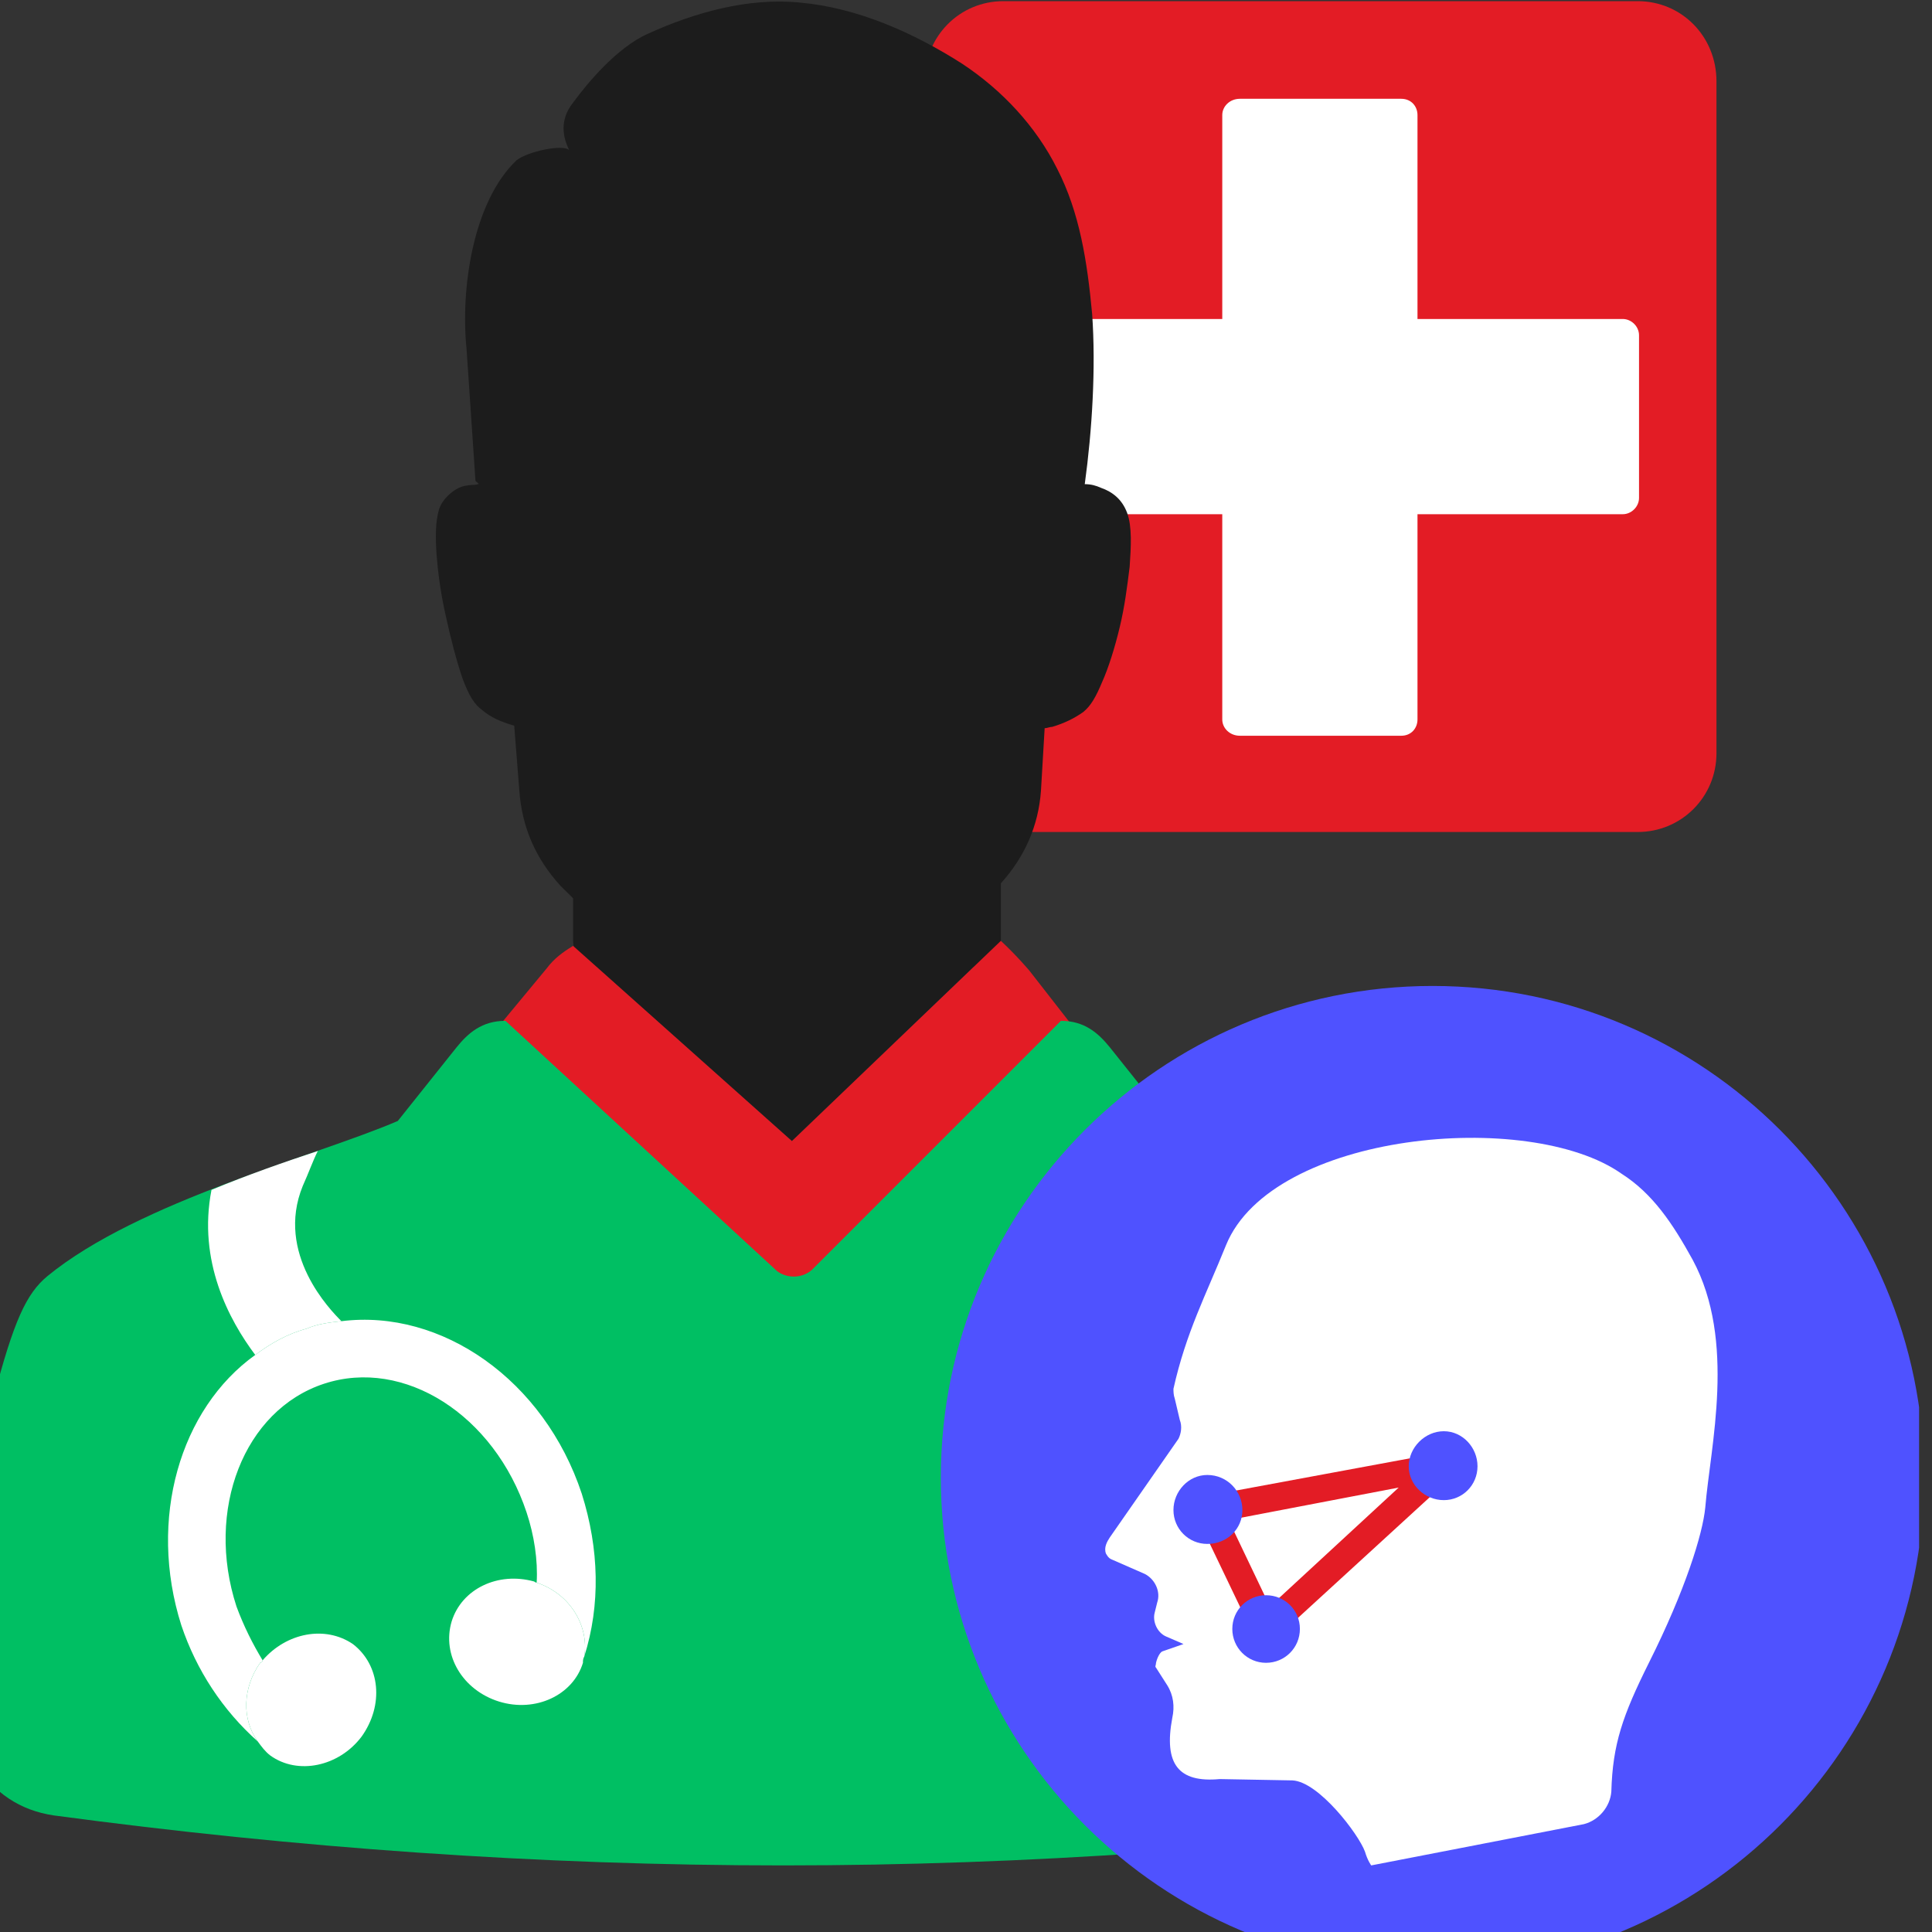
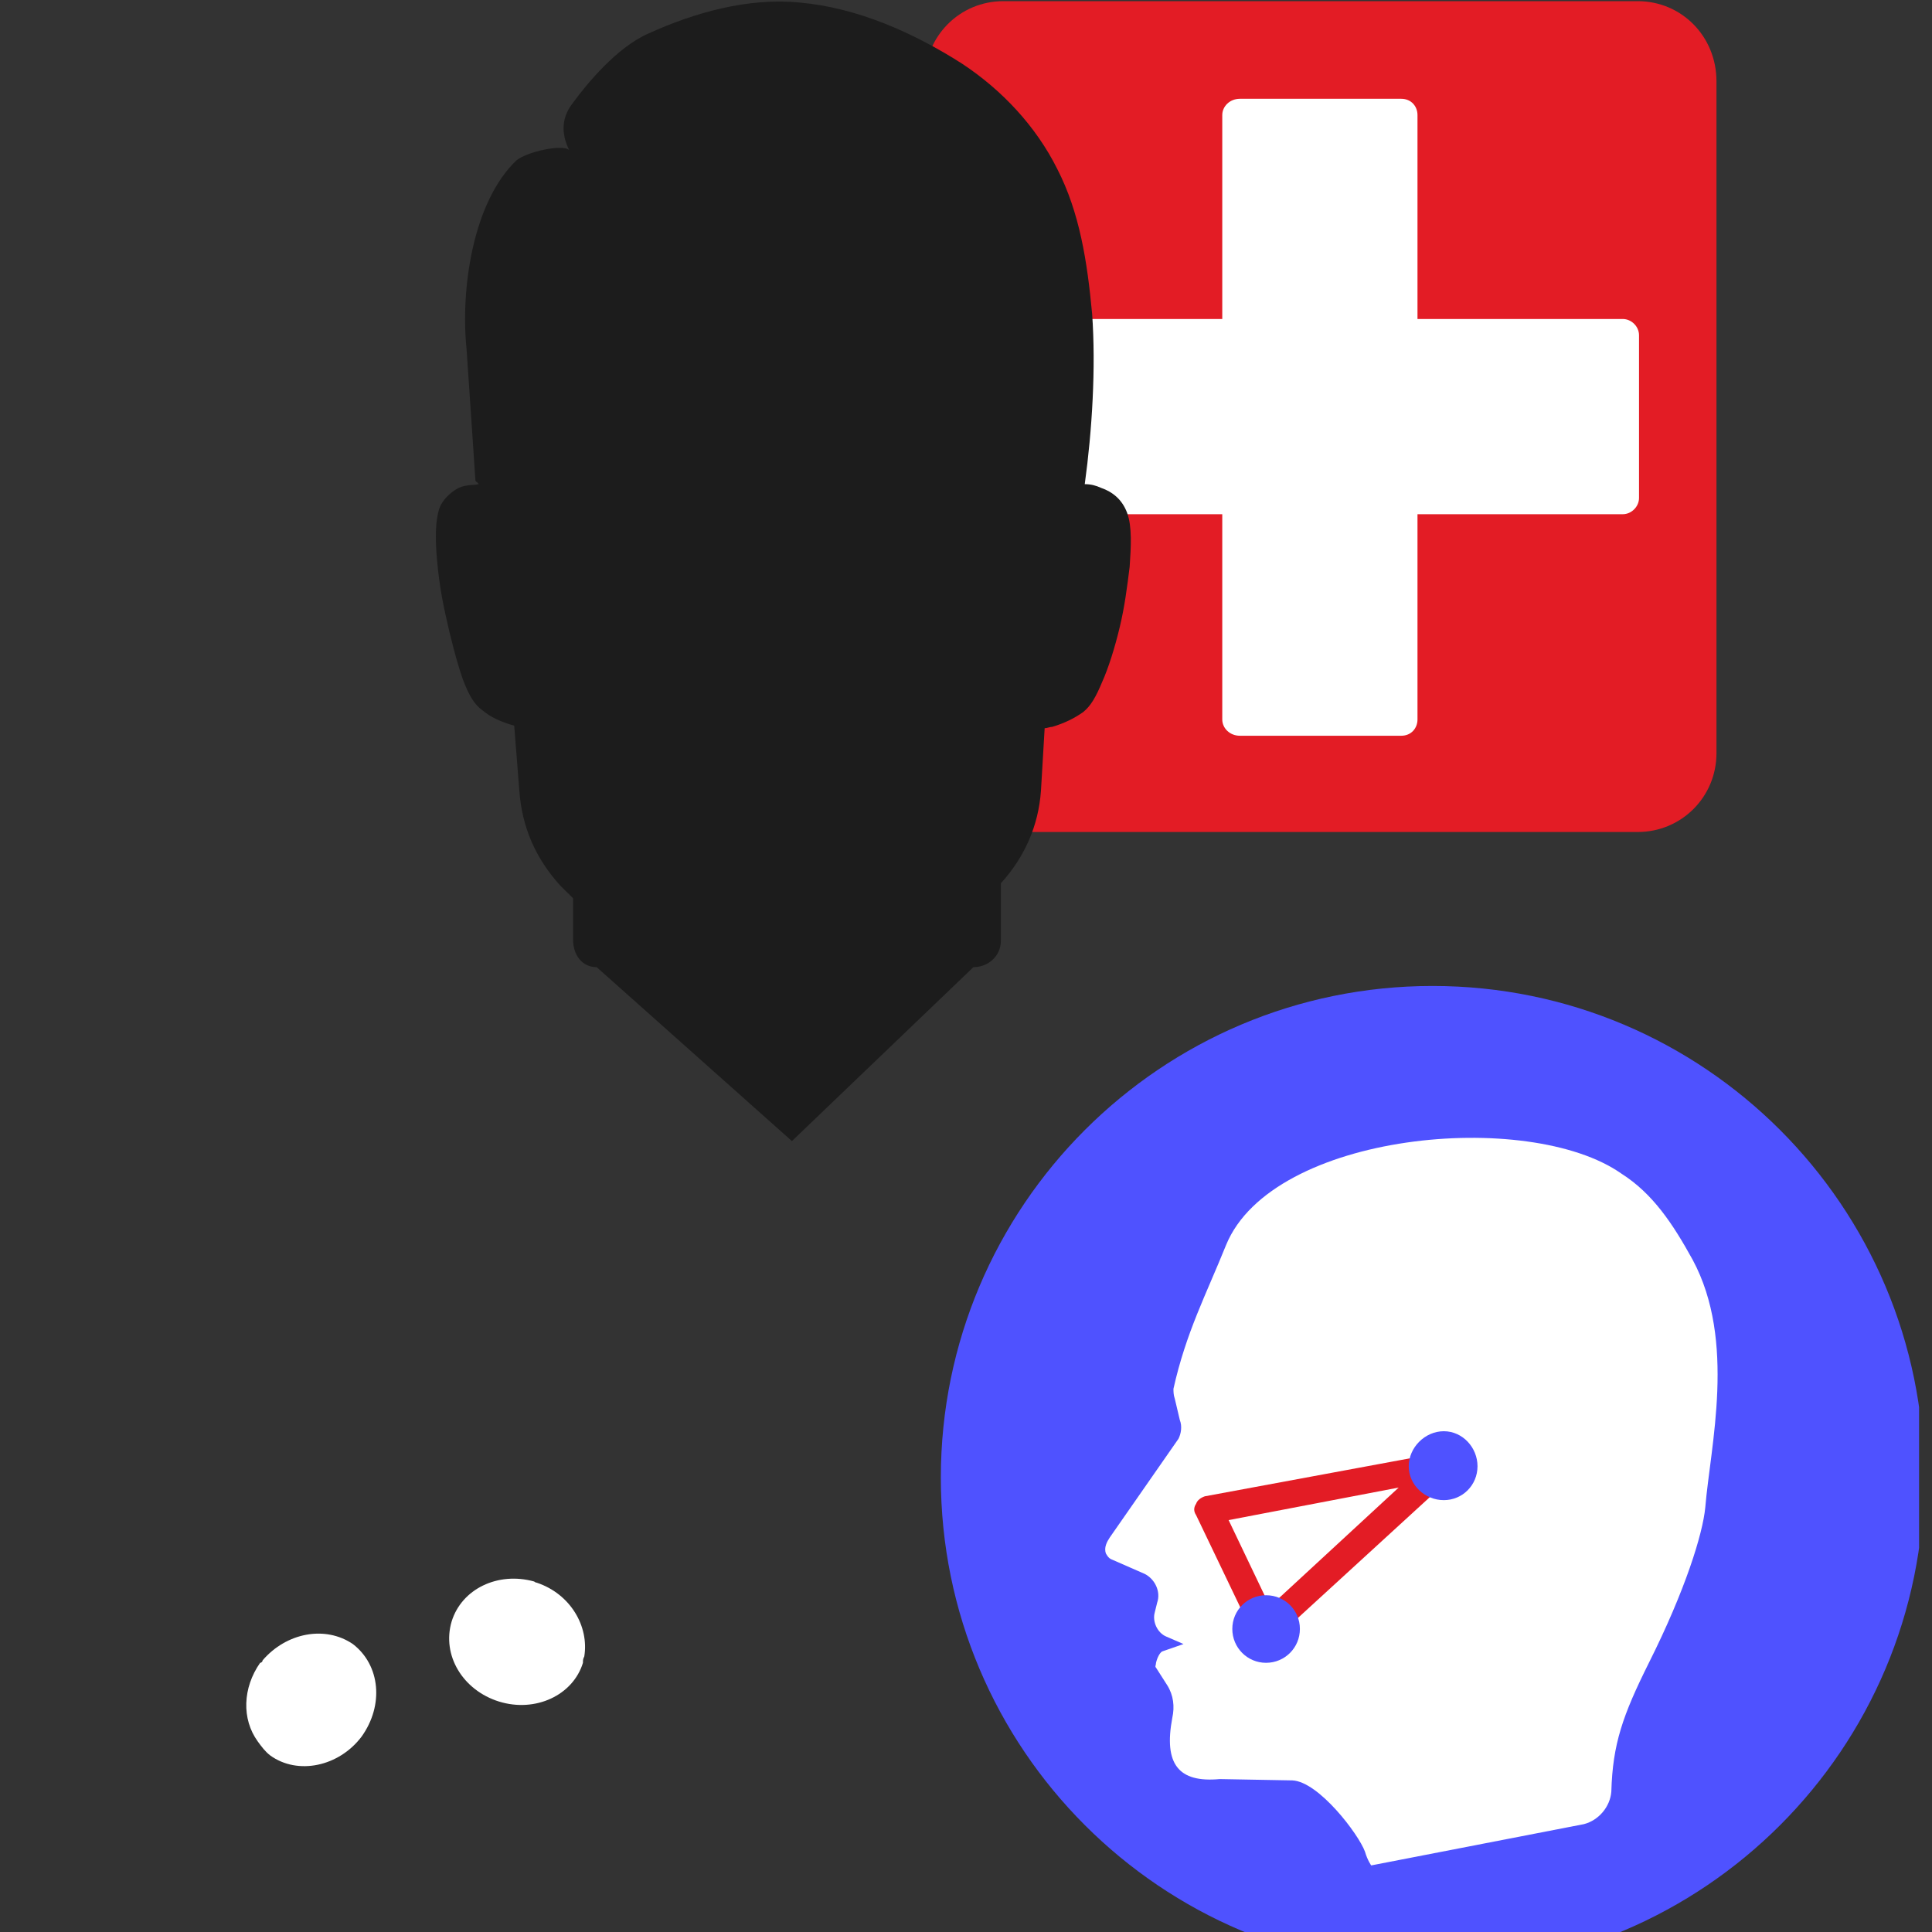
<svg xmlns="http://www.w3.org/2000/svg" width="60" zoomAndPan="magnify" viewBox="0 0 45 45" height="60" preserveAspectRatio="xMidYMid meet" version="1.0">
  <rect x="0" y="0" width="45" height="45" fill="#333333" stroke="none" />
  <defs>
    <clipPath id="3f14b48ae0">
      <path d="M 21 22 L 44.699 22 L 44.699 45 L 21 45 Z M 21 22 " clip-rule="nonzero" />
    </clipPath>
  </defs>
  <path fill="#e31c25" d="M 38.145 19.379 L 23.371 19.379 C 22.352 19.379 21.535 18.562 21.535 17.543 L 21.535 1.895 C 21.535 0.844 22.352 0.027 23.371 0.027 L 38.145 0.027 C 39.164 0.027 39.98 0.844 39.98 1.895 L 39.98 17.543 C 39.98 18.562 39.164 19.379 38.145 19.379 Z M 38.145 19.379 " fill-opacity="1" fill-rule="nonzero" />
  <path fill="#ffffff" d="M 37.797 7.43 L 33.016 7.43 L 33.016 2.68 C 33.016 2.477 32.871 2.301 32.637 2.301 L 28.879 2.301 C 28.645 2.301 28.469 2.477 28.469 2.68 L 28.469 7.43 L 23.719 7.43 C 23.516 7.43 23.34 7.605 23.34 7.809 L 23.34 11.598 C 23.34 11.801 23.516 11.977 23.719 11.977 L 28.469 11.977 L 28.469 16.758 C 28.469 16.961 28.645 17.137 28.879 17.137 L 32.637 17.137 C 32.871 17.137 33.016 16.961 33.016 16.758 L 33.016 11.977 L 37.797 11.977 C 38 11.977 38.176 11.801 38.176 11.598 L 38.176 7.809 C 38.176 7.605 38 7.43 37.797 7.43 Z M 37.797 7.43 " fill-opacity="1" fill-rule="nonzero" />
  <path fill="#1c1c1c" d="M 11.977 16.902 C 11.656 16.812 11.422 16.699 11.246 16.551 C 11.043 16.406 10.926 16.203 10.781 15.824 C 10.637 15.414 10.488 14.832 10.375 14.309 C 10.258 13.785 10.199 13.316 10.168 12.91 C 10.141 12.5 10.141 12.152 10.227 11.859 C 10.316 11.598 10.578 11.395 10.754 11.336 C 10.957 11.277 11.043 11.309 11.133 11.277 C 11.188 11.277 11.074 11.219 11.074 11.191 L 10.867 8.129 C 10.723 6.73 11.016 4.691 12.035 3.73 C 12.297 3.527 13.113 3.352 13.258 3.496 C 13.113 3.207 13.023 2.797 13.348 2.391 C 13.668 1.953 14.367 1.105 15.094 0.785 C 16.172 0.293 17.426 -0.059 18.621 0.059 C 19.961 0.176 21.273 0.758 22.41 1.484 C 23.34 2.098 24.129 2.941 24.625 3.934 C 25.148 4.953 25.324 6.09 25.438 7.312 C 25.527 8.566 25.438 10.023 25.266 11.277 C 25.41 11.277 25.527 11.309 25.645 11.363 C 25.906 11.453 26.137 11.629 26.254 11.949 C 26.371 12.27 26.344 12.734 26.312 13.199 C 26.254 13.668 26.195 14.133 26.082 14.602 C 25.965 15.094 25.816 15.562 25.672 15.883 C 25.527 16.23 25.41 16.438 25.234 16.582 C 25.031 16.727 24.797 16.844 24.508 16.93 C 24.449 16.93 24.391 16.961 24.332 16.961 L 24.246 18.418 C 24.188 19.234 23.867 19.961 23.312 20.574 L 23.312 21.914 C 23.312 22.266 23.02 22.527 22.672 22.527 L 18.445 26.578 L 13.898 22.527 C 13.551 22.527 13.348 22.234 13.348 21.887 L 13.348 20.922 L 13.055 20.633 C 12.473 19.992 12.152 19.262 12.094 18.387 Z M 11.977 16.902 " fill-opacity="1" fill-rule="evenodd" />
-   <path fill="#e31c25" d="M 18.445 26.578 L 13.348 22.031 C 13.113 22.176 12.91 22.32 12.734 22.555 L 11.598 23.926 L 18.562 30.539 L 25.004 23.926 L 23.98 22.613 C 23.98 22.613 23.691 22.266 23.312 21.914 Z M 18.445 26.578 " fill-opacity="1" fill-rule="evenodd" />
-   <path fill="#00bf63" d="M 18.242 43.449 C 12.559 43.449 6.906 43.043 1.254 42.285 C 0.465 42.168 -0.148 41.758 -0.582 41.059 C -1.02 40.359 -1.168 39.574 -0.961 38.73 L -0.148 32.551 C 0.32 30.773 0.609 30.133 1.105 29.723 C 3.234 27.977 7.371 26.926 9.266 26.109 L 10.637 24.391 C 10.898 24.07 11.219 23.777 11.773 23.777 L 18.098 29.605 C 18.328 29.781 18.68 29.781 18.91 29.578 L 24.711 23.777 C 25.266 23.777 25.586 24.07 25.848 24.391 L 27.219 26.109 C 29.082 26.926 33.219 27.977 35.375 29.723 C 35.871 30.133 36.164 30.773 36.629 32.551 L 37.445 38.73 C 37.621 39.574 37.504 40.359 37.066 41.059 C 36.629 41.758 36.016 42.168 35.23 42.285 C 29.578 43.043 23.895 43.449 18.242 43.449 Z M 18.242 43.449 " fill-opacity="1" fill-rule="evenodd" />
-   <path fill="#ffffff" d="M 13.609 38.582 C 13.988 37.387 13.957 36.078 13.551 34.793 C 12.676 32.145 10.285 30.48 7.953 30.773 C 7.691 30.801 7.402 30.832 7.137 30.949 C 6.703 31.062 6.293 31.297 5.945 31.559 C 4.195 32.812 3.438 35.379 4.223 37.855 C 4.574 38.902 5.188 39.836 6.004 40.562 C 5.625 40.039 5.652 39.312 6.059 38.73 C 6.09 38.73 6.117 38.699 6.117 38.672 C 5.887 38.293 5.68 37.883 5.508 37.418 C 4.777 35.172 5.68 32.844 7.547 32.23 C 9.41 31.617 11.512 32.957 12.266 35.23 C 12.441 35.758 12.531 36.34 12.5 36.863 C 13.289 37.125 13.723 37.883 13.609 38.582 Z M 13.609 38.582 " fill-opacity="1" fill-rule="nonzero" />
  <path fill="#ffffff" d="M 12.5 36.863 C 12.5 36.863 12.473 36.863 12.441 36.836 C 11.598 36.602 10.754 37.008 10.52 37.766 C 10.285 38.555 10.781 39.371 11.625 39.633 C 12.473 39.895 13.348 39.484 13.578 38.73 C 13.578 38.672 13.578 38.641 13.609 38.582 C 13.723 37.883 13.289 37.125 12.5 36.863 Z M 12.5 36.863 " fill-opacity="1" fill-rule="nonzero" />
  <path fill="#ffffff" d="M 6.004 40.562 C 6.09 40.68 6.176 40.797 6.293 40.887 C 6.934 41.352 7.895 41.148 8.422 40.449 C 8.945 39.719 8.859 38.785 8.219 38.293 C 7.574 37.855 6.672 38.027 6.117 38.672 C 6.117 38.699 6.09 38.73 6.059 38.73 C 5.652 39.312 5.625 40.039 6.004 40.562 Z M 6.004 40.562 " fill-opacity="1" fill-rule="nonzero" />
-   <path fill="#ffffff" d="M 5.945 31.559 C 6.293 31.297 6.703 31.062 7.137 30.949 C 7.402 30.832 7.691 30.801 7.953 30.773 C 7.691 30.512 6.41 29.199 7.051 27.625 C 7.195 27.305 7.285 27.043 7.402 26.809 C 6.613 27.07 5.77 27.363 4.926 27.715 C 4.602 29.375 5.332 30.742 5.945 31.559 Z M 5.945 31.559 " fill-opacity="1" fill-rule="nonzero" />
  <path fill="#ffffff" d="M 27.188 29.52 C 25.176 29.52 23.516 31.152 23.516 33.164 C 23.516 35.172 25.176 36.805 27.188 36.805 C 29.199 36.805 30.832 35.172 30.832 33.164 C 30.832 32.578 30.684 32.027 30.422 31.559 C 31.531 30.395 32.023 29.055 32.258 27.977 C 31.617 27.715 30.977 27.48 30.336 27.246 C 30.219 28.004 29.867 29.113 29.055 30.043 C 28.5 29.723 27.859 29.52 27.188 29.52 Z M 27.188 29.52 " fill-opacity="1" fill-rule="nonzero" />
  <path fill="#e31c25" d="M 27.188 35.348 C 25.965 35.348 24.973 34.387 24.973 33.164 C 24.973 31.938 25.965 30.949 27.188 30.949 C 28.383 30.949 29.375 31.938 29.375 33.164 C 29.375 34.387 28.383 35.348 27.188 35.348 Z M 27.188 35.348 " fill-opacity="1" fill-rule="nonzero" />
  <g clip-path="url(#3f14b48ae0)">
    <path fill="#4f52ff" d="M 44.816 34.414 C 44.816 40.738 39.688 45.867 33.367 45.867 C 27.043 45.867 21.914 40.738 21.914 34.414 C 21.914 28.094 27.043 22.965 33.367 22.965 C 39.688 22.965 44.816 28.094 44.816 34.414 Z M 44.816 34.414 " fill-opacity="1" fill-rule="evenodd" />
  </g>
  <path fill="#ffffff" d="M 39.719 35.113 C 39.836 33.688 40.445 31.238 39.426 29.344 C 38.961 28.5 38.496 27.801 37.766 27.336 C 35.609 25.82 29.637 26.371 28.559 28.996 C 28.09 30.16 27.625 31.035 27.332 32.348 C 27.332 32.406 27.332 32.492 27.363 32.578 L 27.48 33.074 C 27.539 33.223 27.508 33.395 27.449 33.512 L 25.848 35.812 C 25.789 35.902 25.703 36.047 25.762 36.191 C 25.816 36.281 25.848 36.309 25.934 36.34 L 26.664 36.66 C 26.895 36.777 27.043 37.066 26.953 37.328 L 26.895 37.562 C 26.84 37.766 26.953 38.027 27.16 38.117 L 27.566 38.293 L 27.07 38.465 C 27.012 38.496 26.953 38.613 26.926 38.73 C 26.926 38.785 26.895 38.816 26.926 38.844 L 27.188 39.254 C 27.332 39.484 27.363 39.75 27.305 40.012 C 27.102 41.09 27.449 41.527 28.41 41.438 L 30.102 41.469 C 30.715 41.496 31.645 42.723 31.793 43.129 C 31.852 43.332 31.938 43.449 31.938 43.449 L 36.891 42.488 C 37.242 42.398 37.504 42.078 37.531 41.73 C 37.562 40.621 37.797 39.953 38.406 38.73 C 39.254 37.039 39.66 35.727 39.719 35.113 Z M 39.719 35.113 " fill-opacity="1" fill-rule="evenodd" />
  <path fill="#e31c25" d="M 29.488 38.262 C 29.461 38.262 29.461 38.262 29.43 38.262 C 29.344 38.234 29.258 38.176 29.199 38.086 L 27.859 35.289 C 27.801 35.203 27.801 35.113 27.859 35.027 C 27.887 34.941 27.973 34.883 28.062 34.852 L 33.57 33.832 C 33.715 33.805 33.832 33.863 33.918 34.008 C 33.977 34.125 33.949 34.27 33.832 34.387 L 29.695 38.176 C 29.637 38.234 29.578 38.262 29.488 38.262 Z M 28.617 35.406 L 29.578 37.418 L 32.578 34.648 Z M 28.617 35.406 " fill-opacity="1" fill-rule="nonzero" />
-   <path fill="#4f52ff" d="M 28.938 35.172 C 28.938 35.609 28.586 35.961 28.121 35.961 C 27.684 35.961 27.332 35.609 27.332 35.172 C 27.332 34.734 27.684 34.355 28.121 34.355 C 28.586 34.355 28.938 34.734 28.938 35.172 Z M 28.938 35.172 " fill-opacity="1" fill-rule="evenodd" />
  <path fill="#4f52ff" d="M 30.277 37.941 C 30.277 38.379 29.926 38.73 29.488 38.73 C 29.055 38.73 28.703 38.379 28.703 37.941 C 28.703 37.504 29.055 37.156 29.488 37.156 C 29.926 37.156 30.277 37.504 30.277 37.941 Z M 30.277 37.941 " fill-opacity="1" fill-rule="evenodd" />
  <path fill="#4f52ff" d="M 34.414 34.152 C 34.414 34.59 34.066 34.941 33.629 34.941 C 33.191 34.941 32.812 34.59 32.812 34.152 C 32.812 33.715 33.191 33.336 33.629 33.336 C 34.066 33.336 34.414 33.715 34.414 34.152 Z M 34.414 34.152 " fill-opacity="1" fill-rule="evenodd" />
</svg>